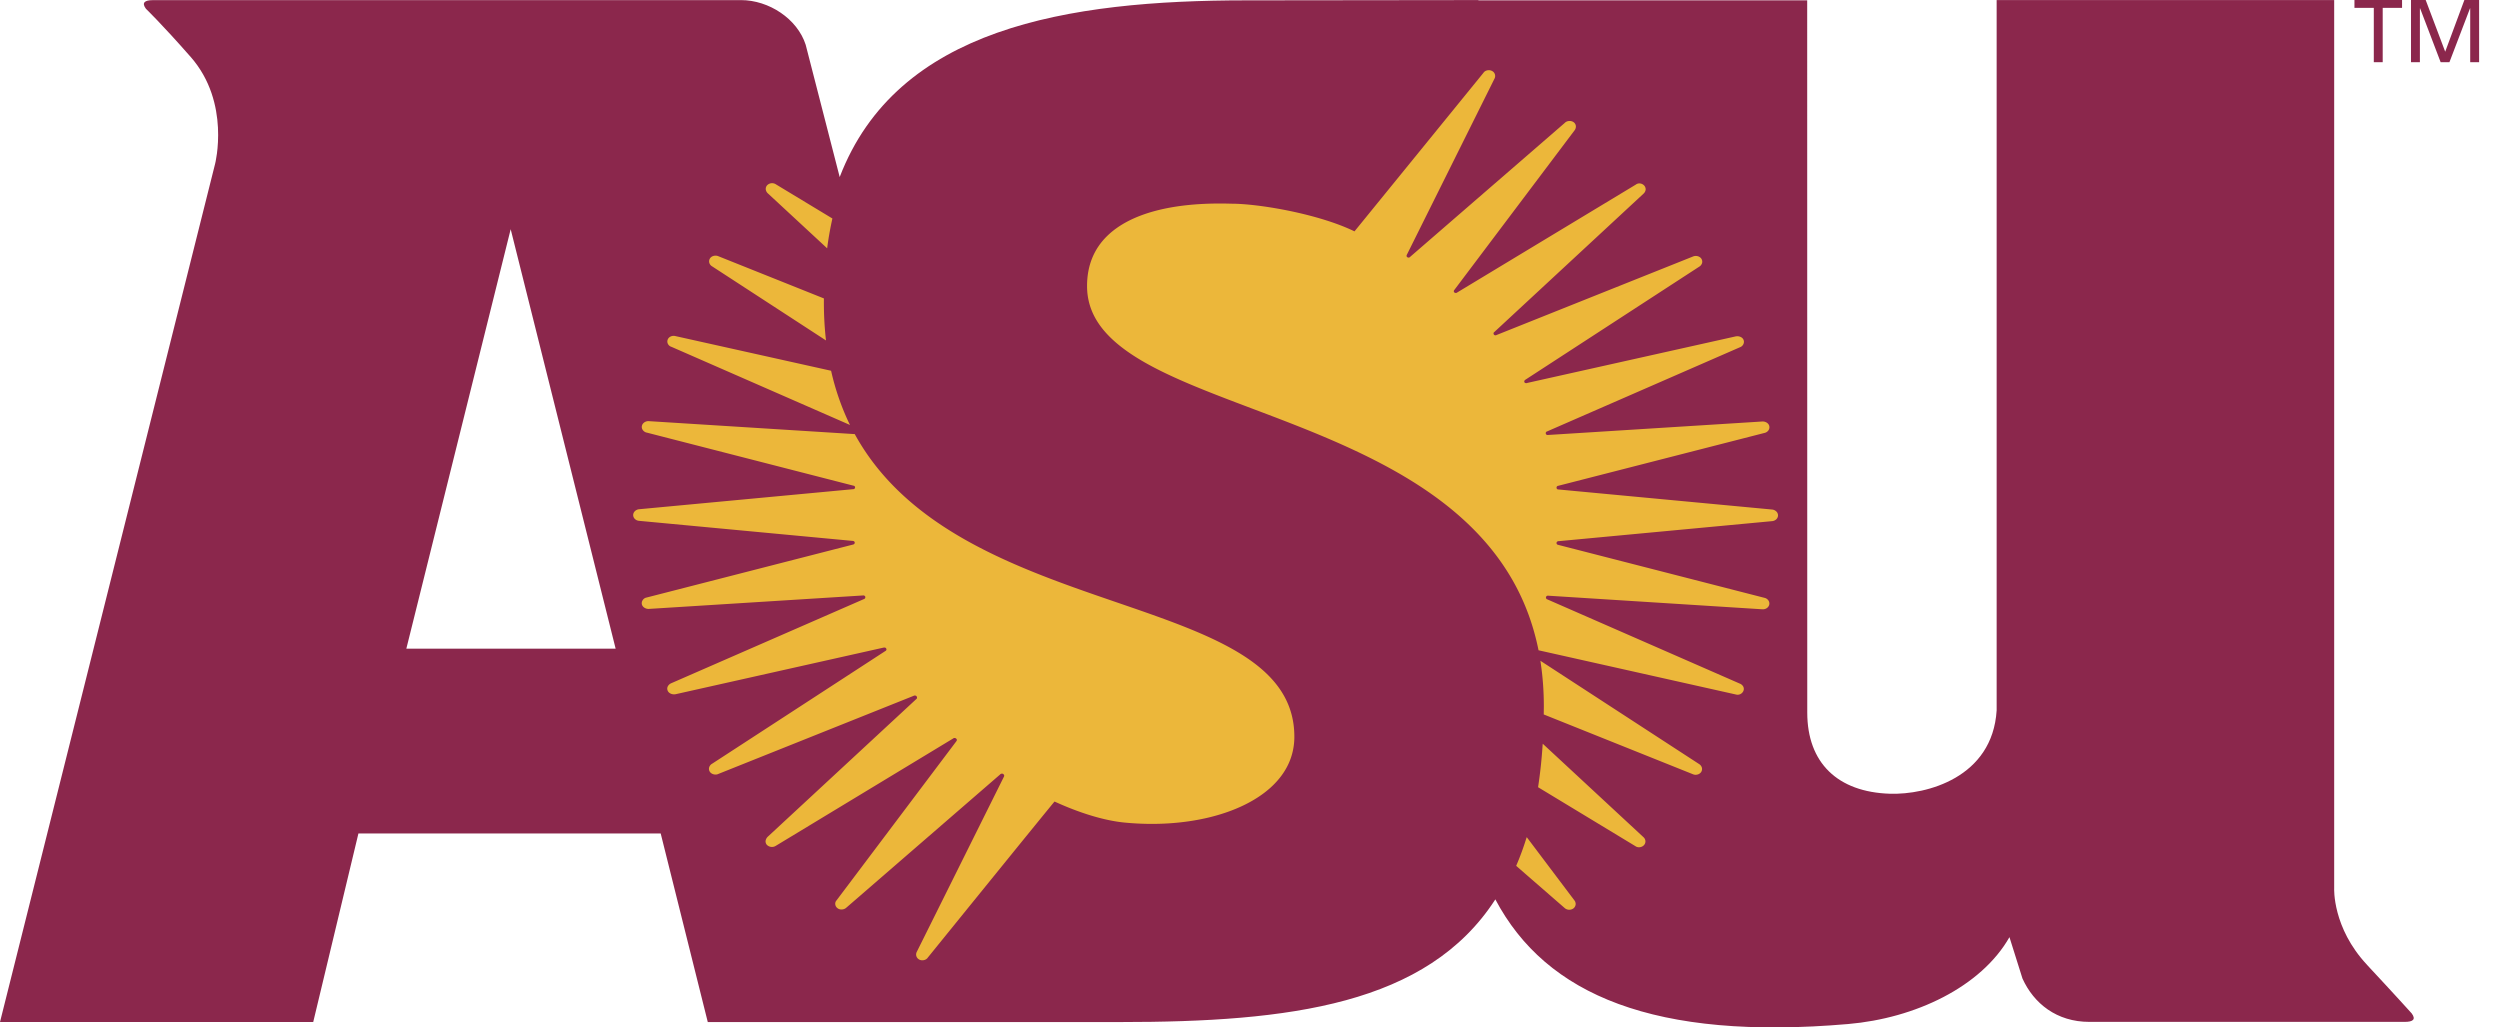
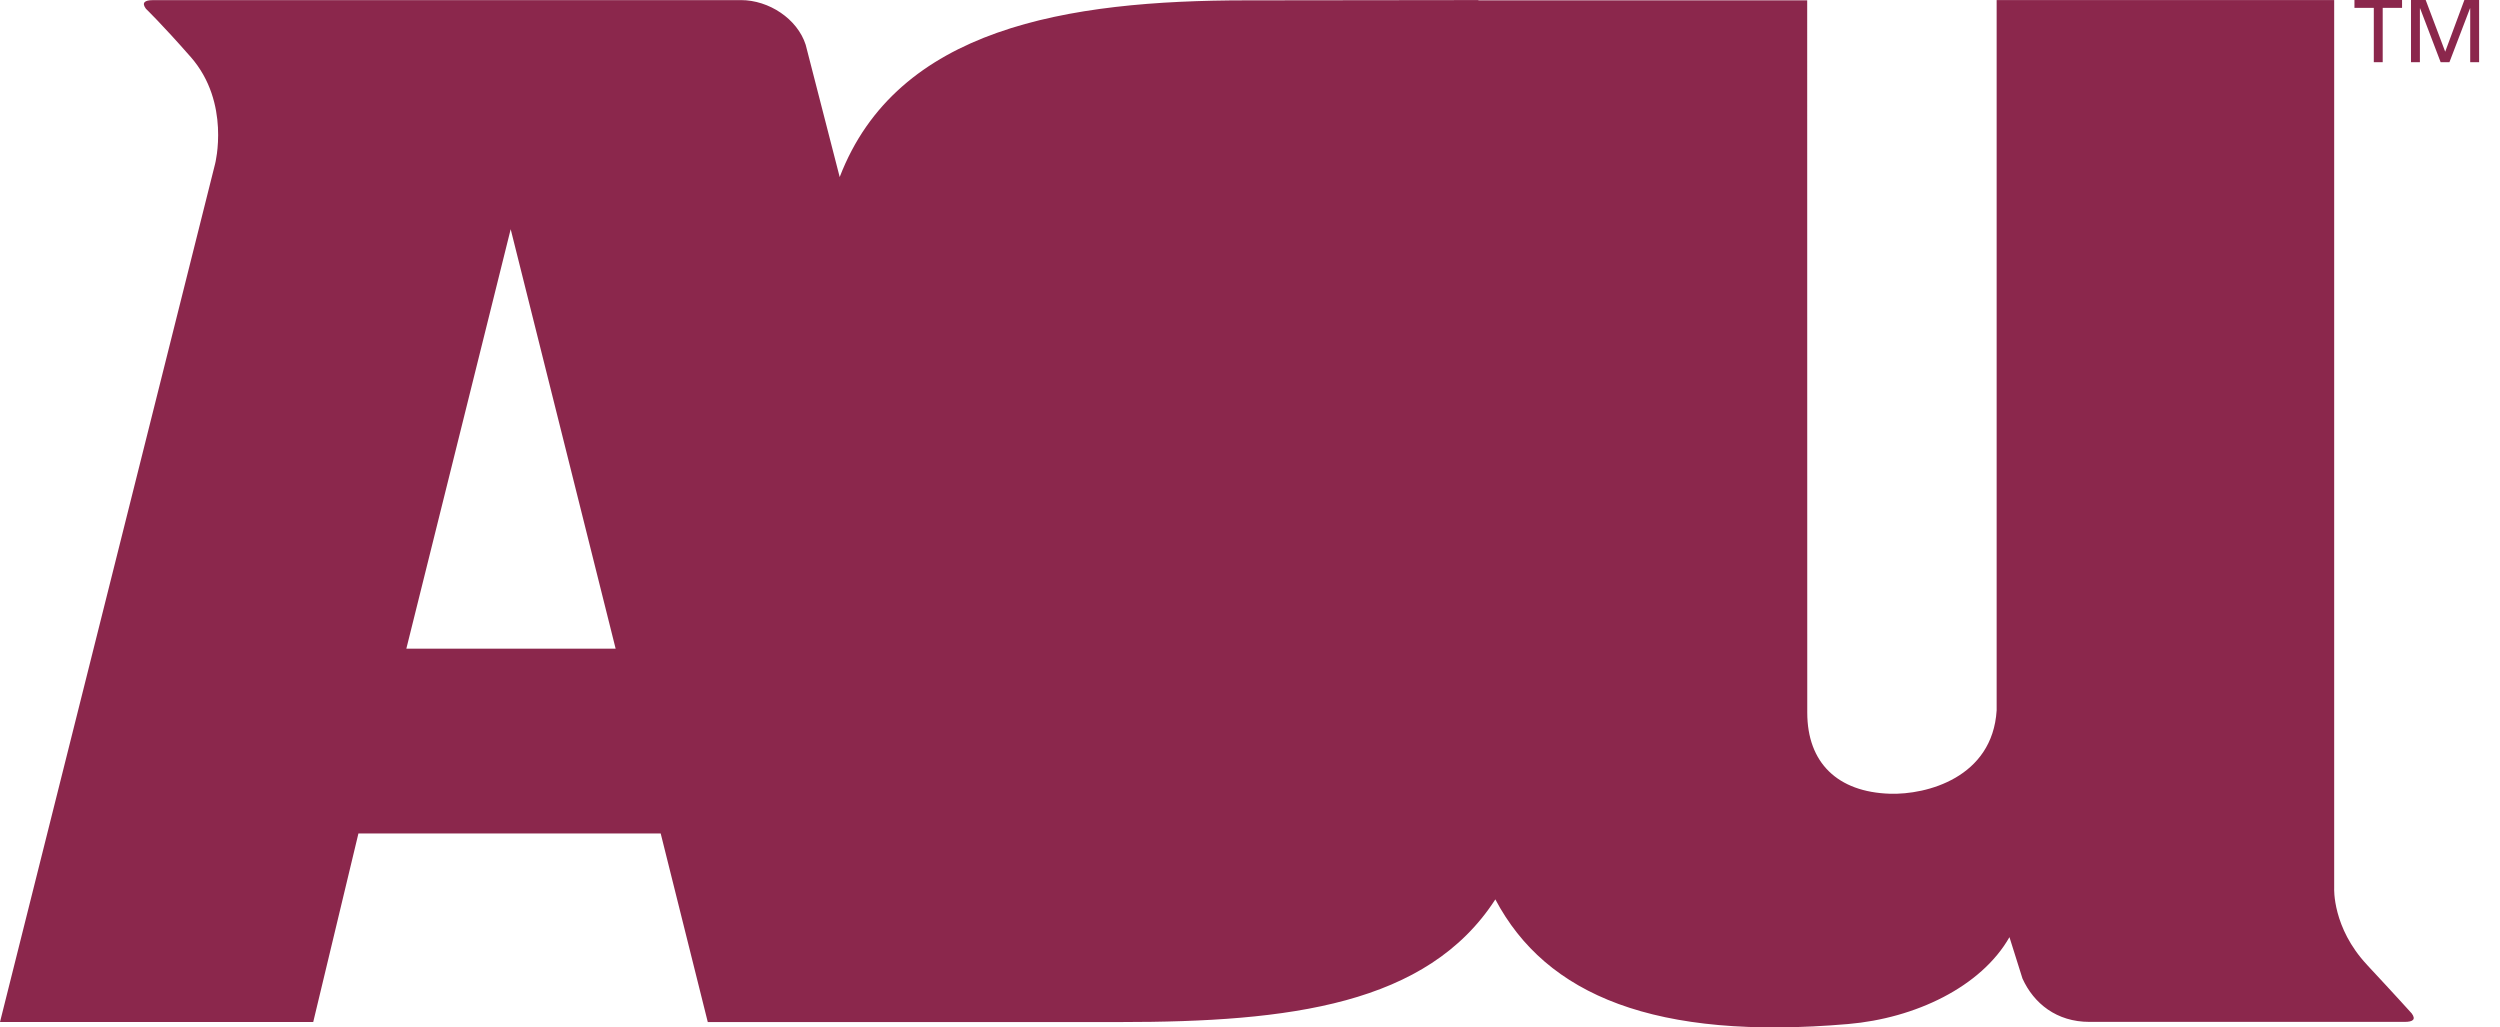
<svg xmlns="http://www.w3.org/2000/svg" fill="none" viewBox="0 0 73 30">
  <path fill-rule="evenodd" clip-rule="evenodd" d="M69.115 28.17c-1.014-1.084-.957-2.232-.957-2.232V.002h-9.856v20.742c-.123 1.965-2.048 2.467-3.116 2.433-1.529-.048-2.414-.903-2.414-2.37L52.77.01h-9.6l-.001-.008c-2.246 0-4.009.008-6.766.008-5.253 0-10.213.804-11.884 5.16l-.993-3.862C23.283.55 22.453.003 21.635.003h-1.289L7.501.004H4.467c-.247 0-.336.077-.206.252 0 0 .464.446 1.308 1.408 1.172 1.335.712 3.12.712 3.12L0 29.843h9.146l1.32-5.506h8.826l1.375 5.507h12.047c4.942 0 8.962-.503 10.95-3.582 1.483 2.806 4.673 4.125 10.3 3.64 1.96-.168 3.885-1.084 4.712-2.537l.38 1.208c.33.728.999 1.266 1.953 1.266h9.207c.245 0 .335-.072.206-.247 0 0-.491-.546-1.307-1.42Zm-57.25-9.229 3.047-12.248 3.065 12.249h-6.113Zm57.45-17.124h.26V.229h.565V0h-1.39v.229h.565v1.588ZM71.96 0l-.56 1.51-.57-1.51h-.429v1.817h.26V.244h.006l.6 1.573h.256l.601-1.573h.006v1.573h.26V0h-.43Z" fill="#8B274C" />
-   <path fill-rule="evenodd" clip-rule="evenodd" d="m24.153 7.251.008-.064c.036-.263.083-.526.14-.784l.005-.023-1.649-.997a.203.203 0 0 0-.254.024.161.161 0 0 0-.043.122.19.19 0 0 0 .061.117l1.732 1.605Zm-.034 2.69-.008-.07a9.964 9.964 0 0 1-.053-1.157l-3.081-1.232c-.085-.037-.198-.012-.246.065a.155.155 0 0 0-.02.125.175.175 0 0 0 .084.106l3.324 2.163Zm-4.516.185 5.217 2.283-.04-.081a7.24 7.24 0 0 1-.507-1.48l-.005-.022-4.544-1.012c-.091-.024-.192.016-.226.099a.152.152 0 0 0 .004.126c.019.04.055.073.1.087Zm13.017 7.467c-2.86-.981-6.102-2.095-7.652-4.9l-.008-.017-6.007-.378c-.095-.01-.192.05-.21.139a.152.152 0 0 0 .027.12c.029.04.072.068.12.076l6.02 1.546c.019.003.041.01.05.025.006.01.009.021.008.033-.002.032-.032.05-.067.048l-6.232.584c-.096.005-.18.08-.18.17a.158.158 0 0 0 .049.114.196.196 0 0 0 .13.056l6.226.585c.032 0 .06.017.064.045a.06.06 0 0 1-.013.043c-.01.011-.02.015-.036.019l-6.033 1.548a.167.167 0 0 0-.107.072.156.156 0 0 0-.027.122c.018.087.118.144.21.137l6.24-.392c.033-.006.065.008.074.036a.06.06 0 0 1-.006.044.055.055 0 0 1-.033.025l-5.624 2.456a.204.204 0 0 0-.105.096.148.148 0 0 0-.002.122c.034.083.142.123.236.103l6.06-1.358c.054-.011.075.003.088.031a.04.04 0 0 1 .002.035.059.059 0 0 1-.033.034l-5.053 3.287a.185.185 0 0 0-.089.11.155.155 0 0 0 .02.126c.05.076.17.105.251.063l5.701-2.28c.027-.016.067-.01.085.014a.06.06 0 0 1 .012.05.038.038 0 0 1-.017.028l-4.34 4.022a.214.214 0 0 0-.064.124.151.151 0 0 0 .042.118.21.21 0 0 0 .26.022l5.173-3.131a.067.067 0 0 1 .087 0c.028.025.023.04.023.046-.001.016-.015.034-.015.034l-3.503 4.652a.14.14 0 0 0-.032.11.16.16 0 0 0 .068.114c.074.057.193.043.256-.018l4.488-3.887c.02-.025.063-.034.088-.017.022.015.032.032.033.048a.075.075 0 0 1-.01.036l-2.54 5.105a.173.173 0 0 0-.017.125.172.172 0 0 0 .087.107c.084.044.203.015.25-.06 0 0 3.692-4.558 3.7-4.555.74.34 1.466.559 2.046.614 1.748.169 3.383-.224 4.266-1.025.458-.417.69-.916.69-1.483 0-2.14-2.398-2.964-5.175-3.918Zm11.96 6.852-.02.061c-.08.256-.173.507-.278.754l-.01.023 1.418 1.233a.205.205 0 0 0 .253.01.17.17 0 0 0 .066-.117.17.17 0 0 0-.038-.12l-1.39-1.844Zm.468-2.728-.006.07a13.93 13.93 0 0 1-.127 1.178l-.004.021 2.842 1.721c.072.054.187.04.25-.028a.158.158 0 0 0 .043-.123.169.169 0 0 0-.057-.111l-2.941-2.728Zm-.068-2.422.01.073c.06.405.09.828.09 1.262l-.003.232 4.355 1.745c.083.038.194.01.243-.066a.159.159 0 0 0 .02-.125.184.184 0 0 0-.08-.105l-4.635-3.016Zm6.888-4.36a.203.203 0 0 0-.127-.057l-6.23-.585c-.032.003-.058-.018-.06-.047a.062.062 0 0 1 .012-.042.053.053 0 0 1 .035-.018l6.02-1.543a.192.192 0 0 0 .12-.076.158.158 0 0 0 .026-.122c-.017-.087-.112-.144-.212-.137l-6.244.393c-.031.008-.062-.008-.07-.036a.053.053 0 0 1 .017-.058.046.046 0 0 1 .017-.008l5.634-2.459a.173.173 0 0 0 .117-.154.155.155 0 0 0-.012-.063c-.033-.083-.143-.12-.235-.099l-6.077 1.357c-.03.014-.073.006-.085-.018a.053.053 0 0 1-.002-.043.082.082 0 0 1 .029-.032l5.075-3.3a.188.188 0 0 0 .085-.107.16.16 0 0 0-.02-.125c-.049-.076-.16-.103-.248-.065l-5.73 2.29c-.027.017-.062.013-.08-.01a.059.059 0 0 1-.011-.045.042.042 0 0 1 .02-.029l4.36-4.043a.189.189 0 0 0 .061-.115.163.163 0 0 0-.043-.122c-.063-.067-.17-.083-.242-.028l-5.216 3.15a.065.065 0 0 1-.085 0c-.01-.01-.016-.02-.016-.033 0-.013.005-.028.015-.039l3.509-4.658a.186.186 0 0 0 .041-.123.157.157 0 0 0-.065-.117c-.076-.056-.198-.046-.26.02l-4.508 3.905c-.02.026-.056.037-.083.02-.015-.009-.025-.019-.028-.034a.075.075 0 0 1 .006-.037l2.558-5.14a.164.164 0 0 0-.072-.232c-.084-.044-.2-.019-.248.056l-3.765 4.629c-1.041-.508-2.782-.808-3.59-.808-.014 0-.04 0-.071-.002-1.655-.04-2.886.286-3.56.944-.39.38-.588.872-.588 1.46 0 .808.456 1.47 1.435 2.084.875.549 2.09 1.007 3.379 1.494 1.679.634 3.583 1.353 5.142 2.428 1.79 1.233 2.842 2.74 3.223 4.612l.004.02 5.766 1.292a.184.184 0 0 0 .217-.106.149.149 0 0 0-.004-.124.194.194 0 0 0-.1-.088l-5.622-2.46a.052.052 0 0 1-.032-.024.059.059 0 0 1-.006-.046c.009-.028.041-.045.074-.037l6.24.396c.098.008.187-.051.205-.14a.155.155 0 0 0-.027-.12.189.189 0 0 0-.116-.075l-6.017-1.545a.059.059 0 0 1-.051-.039.047.047 0 0 1-.002-.02.059.059 0 0 1 .065-.05l6.223-.584a.204.204 0 0 0 .13-.055.16.16 0 0 0 .05-.114.158.158 0 0 0-.05-.115Z" fill="#ECB73A" />
</svg>